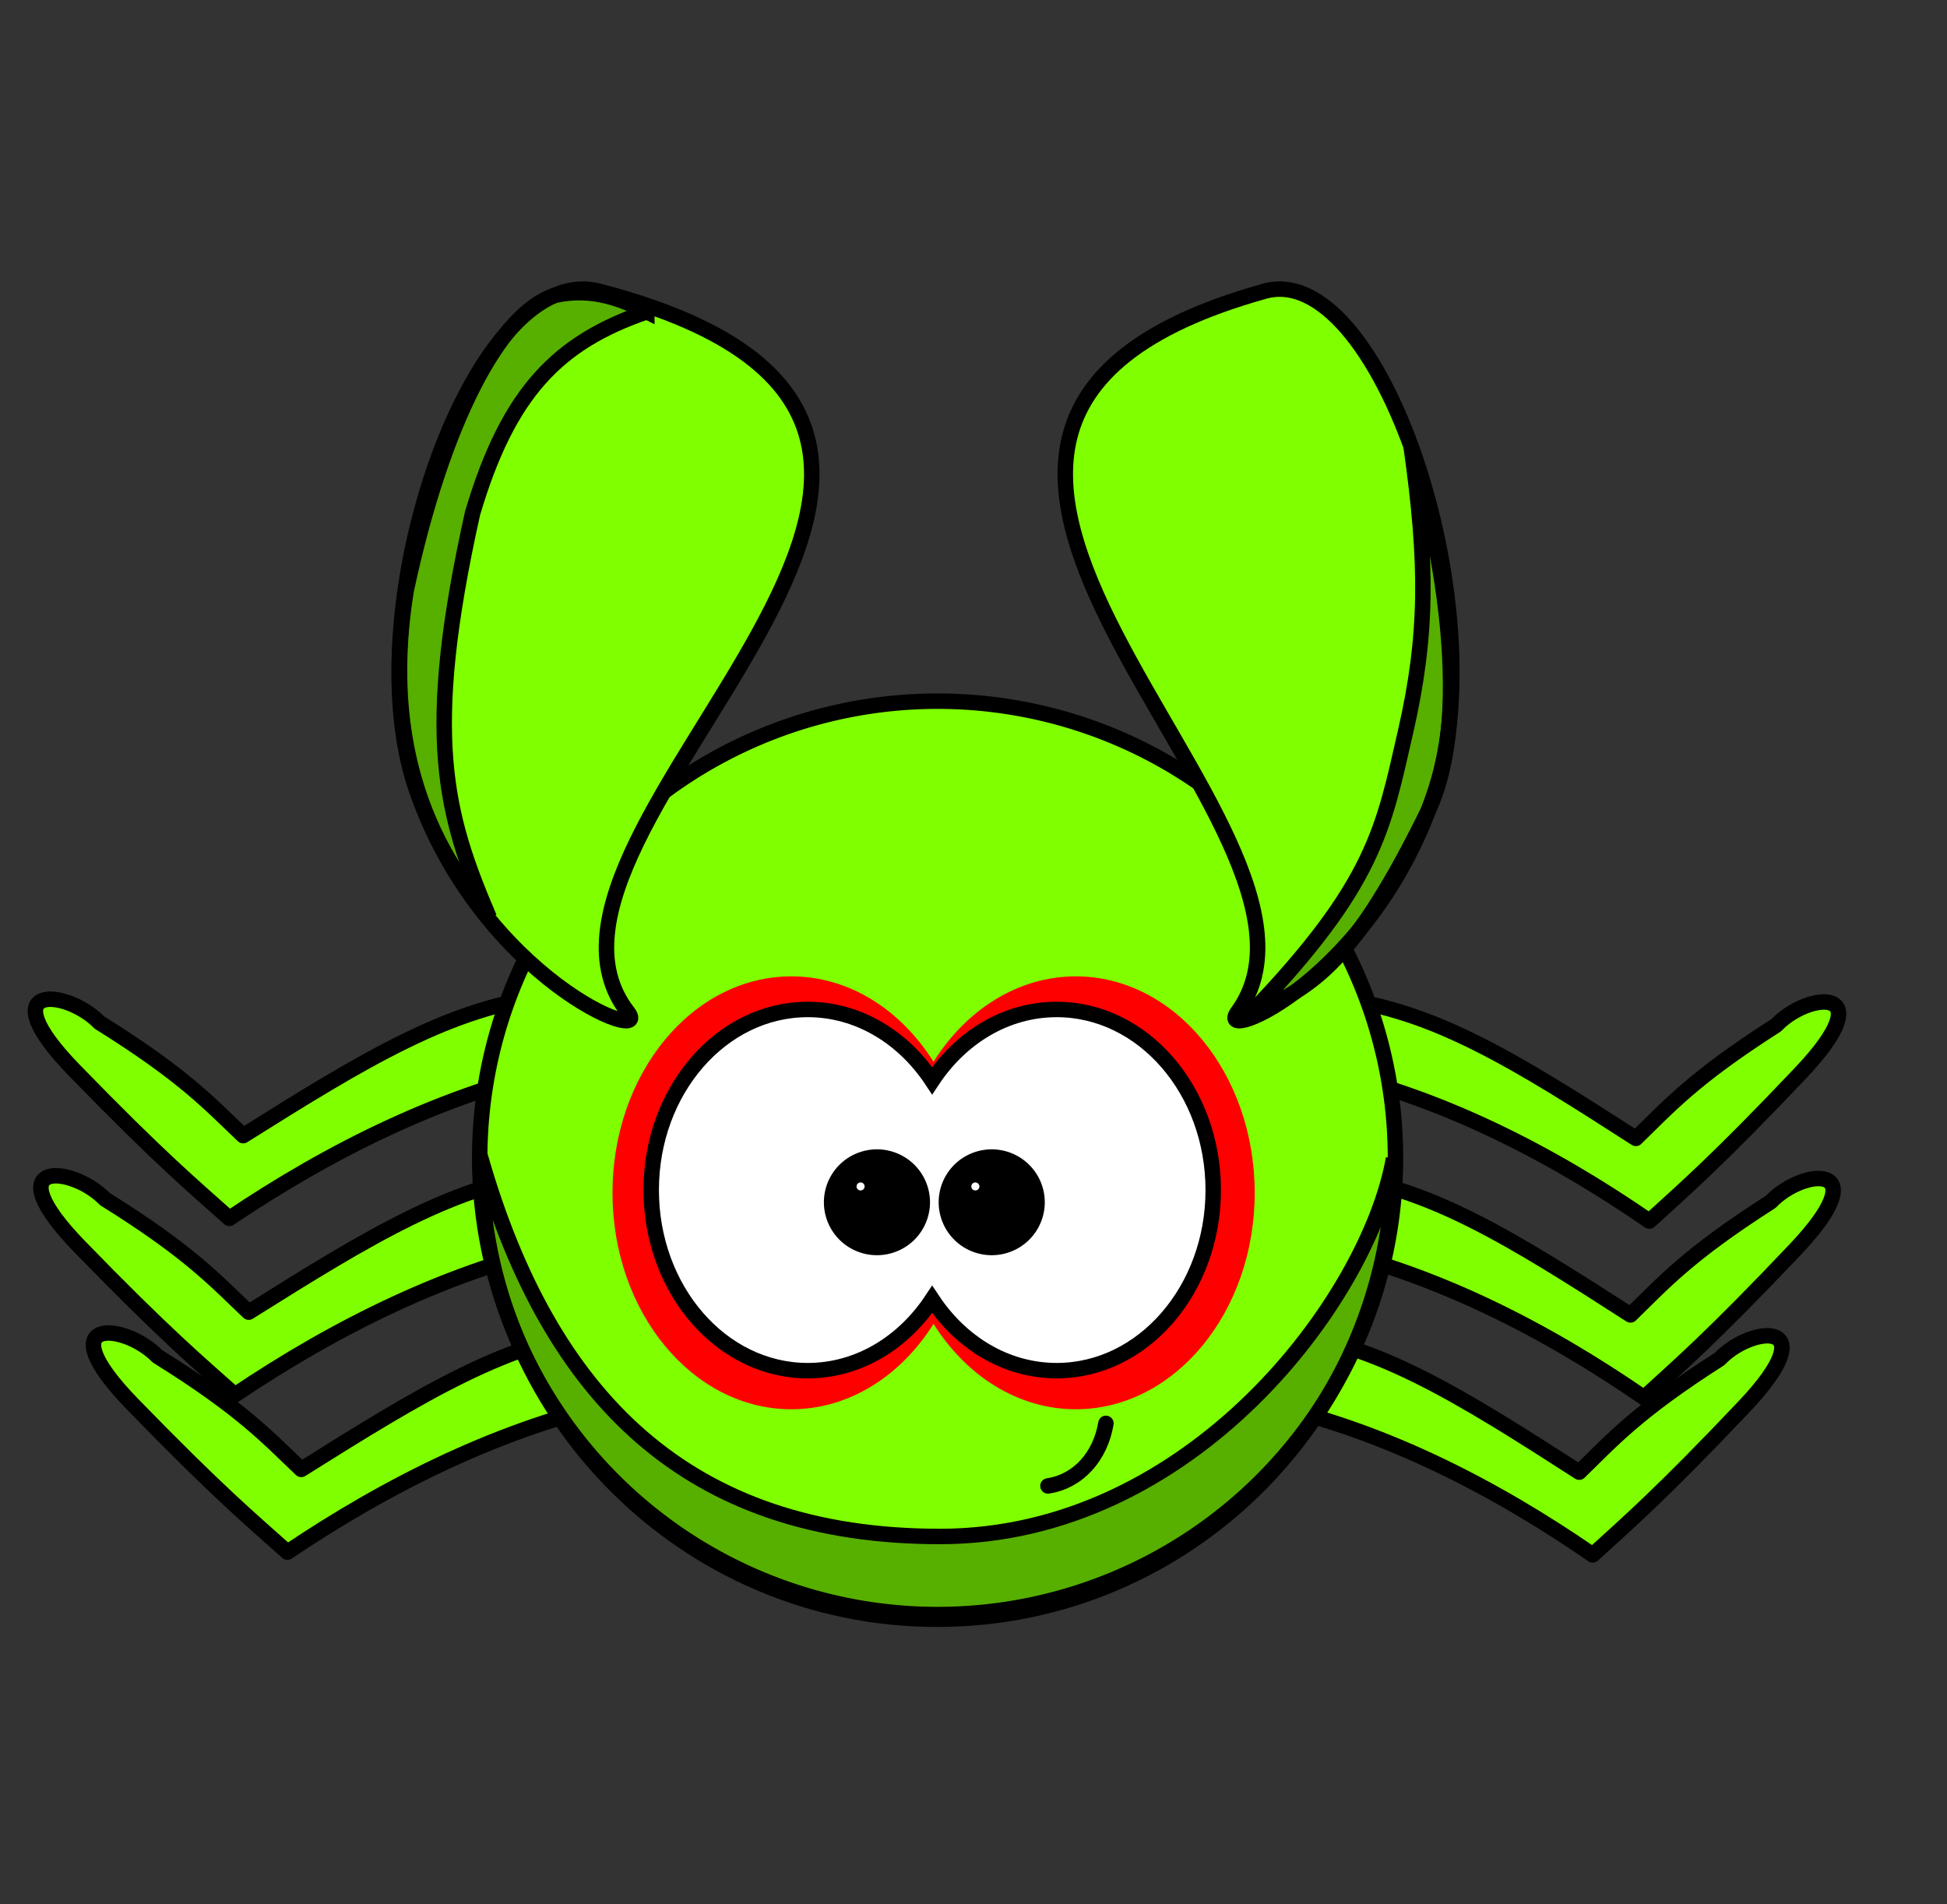
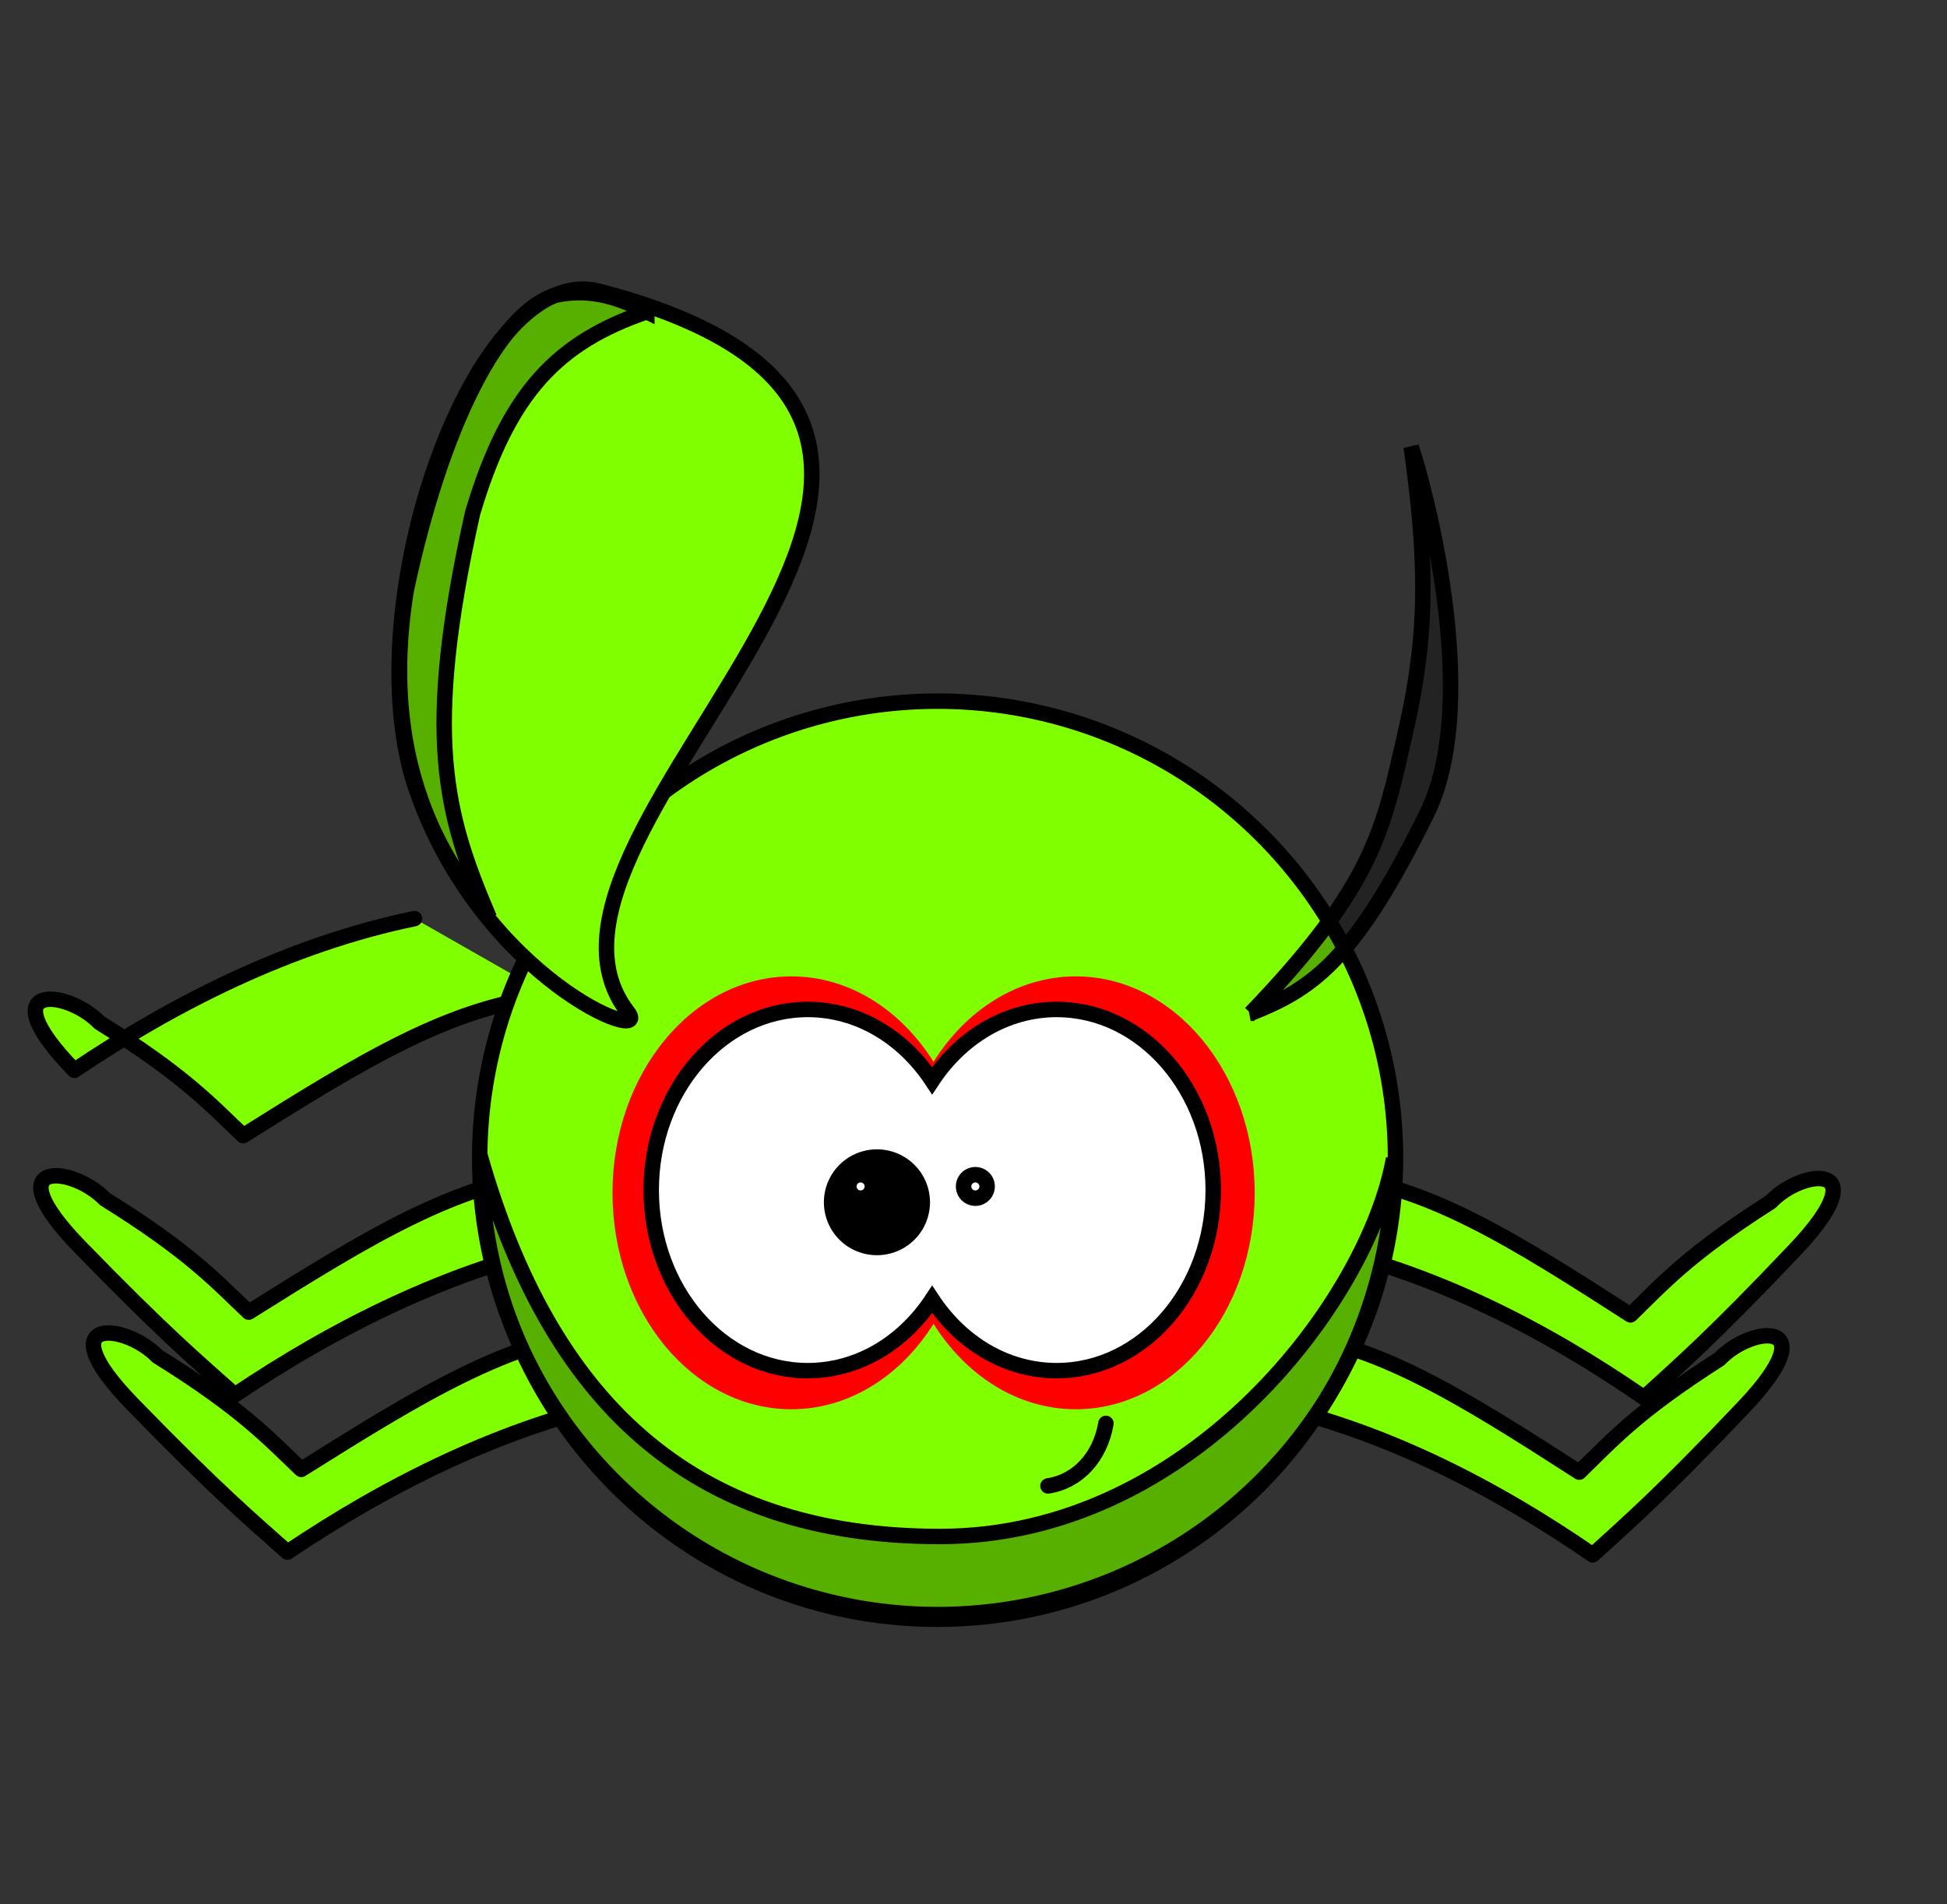
<svg xmlns="http://www.w3.org/2000/svg" width="377.916" height="369.676">
  <rect width="100%" height="100%" fill="#333333" stroke="none" />
  <g>
    <title>Layer 1</title>
    <g stroke="null" id="layer1">
      <g stroke="null" id="svg_32" />
      <g stroke="null" id="svg_33" />
      <g stroke="null" id="svg_38" />
-       <path stroke="#000000" stroke-linejoin="round" stroke-linecap="round" id="svg_29" d="m259.428,193.845c18.85,2.142 35.082,12.316 58.098,27.135c6.261,-6.064 11.018,-11.607 27.228,-21.954c6.261,-6.599 20.966,-7.858 4.735,9.276c-16.232,17.135 -22.515,22.489 -29.344,28.741c-18.872,-13.025 -40.819,-24.458 -64.404,-29.45" stroke-width="3" fill="#7fff00" />
      <path stroke="#000000" id="svg_30" stroke-linejoin="round" stroke-linecap="round" d="m258.381,228.115c18.85,2.142 35.082,12.316 58.098,27.135c6.261,-6.064 11.018,-11.607 27.228,-21.954c6.261,-6.599 20.966,-7.858 4.735,9.276c-16.232,17.135 -22.515,22.489 -29.344,28.741c-18.872,-13.025 -40.819,-24.458 -64.404,-29.45" stroke-width="3" fill="#7fff00" />
      <path stroke="#000000" id="svg_31" stroke-linejoin="round" stroke-linecap="round" d="m248.432,258.636c18.85,2.142 35.082,12.316 58.098,27.135c6.261,-6.064 11.018,-11.607 27.228,-21.954c6.261,-6.599 20.966,-7.858 4.735,9.276c-16.232,17.135 -22.515,22.489 -29.344,28.741c-18.872,-13.025 -40.819,-24.458 -64.404,-29.45" stroke-width="3" fill="#7fff00" />
-       <path stroke="#000000" id="svg_34" stroke-linejoin="round" stroke-linecap="round" d="m106.762,193.31c-19.325,2.142 -35.966,12.316 -59.563,27.135c-6.419,-6.064 -11.296,-11.607 -27.914,-21.954c-6.419,-6.599 -21.495,-7.858 -4.854,9.276c16.641,17.135 23.083,22.489 30.084,28.741c19.348,-13.025 41.849,-24.458 66.028,-29.45" stroke-width="3" fill="#7fff00" />
+       <path stroke="#000000" id="svg_34" stroke-linejoin="round" stroke-linecap="round" d="m106.762,193.31c-19.325,2.142 -35.966,12.316 -59.563,27.135c-6.419,-6.064 -11.296,-11.607 -27.914,-21.954c-6.419,-6.599 -21.495,-7.858 -4.854,9.276c19.348,-13.025 41.849,-24.458 66.028,-29.45" stroke-width="3" fill="#7fff00" />
      <path stroke="#000000" id="svg_35" stroke-linejoin="round" stroke-linecap="round" d="m107.836,227.579c-19.325,2.142 -35.966,12.316 -59.563,27.135c-6.419,-6.064 -11.296,-11.607 -27.914,-21.954c-6.419,-6.599 -21.495,-7.858 -4.854,9.276c16.641,17.135 23.083,22.489 30.084,28.741c19.348,-13.025 41.849,-24.458 66.028,-29.45" stroke-width="3" fill="#7fff00" />
      <path stroke="#000000" id="svg_36" stroke-linejoin="round" stroke-linecap="round" d="m118.035,258.101c-19.325,2.142 -35.966,12.316 -59.563,27.135c-6.419,-6.064 -11.296,-11.607 -27.914,-21.954c-6.419,-6.599 -21.495,-7.858 -4.854,9.276c16.641,17.135 23.083,22.489 30.084,28.741c19.348,-13.025 41.849,-24.458 66.028,-29.45" stroke-width="3" fill="#7fff00" />
      <path stroke="#000000" fill="#7fff00" fill-rule="nonzero" stroke-width="3" stroke-linecap="round" stroke-miterlimit="4" id="path2385" d="m270.865,224.763a88.876,88.653 0 1 1 -177.753,0a88.876,88.653 0 1 1 177.753,0z" />
      <path id="svg_1" d="m93.342,224.902c13.42,46.443 40.175,73.358 89.11,73.358c48.936,0 83.206,-46.192 88.037,-73.358c0,49.404 -39.638,89.422 -88.574,89.422c-48.936,0 -88.574,-40.018 -88.574,-89.422z" stroke-linecap="null" stroke-linejoin="null" stroke-dasharray="null" stroke-width="3" fill-opacity="0.314" fill="#000000" />
      <path stroke="#000000" id="svg_16" fill="#ff0000" fill-rule="nonzero" stroke-width="3" stroke-linecap="round" stroke-miterlimit="4" stroke-opacity="0" d="m153.606,189.53c-19.16,0 -34.721,18.824 -34.721,42.018c0,23.194 15.562,42.018 34.721,42.018c11.26,0 21.251,-6.508 27.594,-16.577c6.342,10.076 16.356,16.577 27.62,16.577c19.16,0 34.721,-18.824 34.721,-42.018c0,-23.194 -15.562,-42.018 -34.721,-42.018c-11.263,0 -21.278,6.503 -27.62,16.577c-6.343,-10.066 -16.336,-16.577 -27.594,-16.577z" />
      <path stroke="#000000" id="svg_21" d="m214.661,276.306c-1.074,6.426 -5.368,11.245 -11.25,12.142" stroke-linecap="round" stroke-linejoin="round" stroke-width="3" fill="none" />
      <path stroke="#000000" id="svg_22" fill="#ffffff" fill-rule="nonzero" stroke-width="3" stroke-linecap="round" stroke-miterlimit="4" d="m156.785,195.955c-16.767,0 -30.385,15.706 -30.385,35.058c0,19.352 13.618,35.058 30.385,35.058c9.853,0 18.597,-5.43 24.148,-13.831c5.55,8.407 14.313,13.831 24.171,13.831c16.767,0 30.385,-15.706 30.385,-35.058c0,-19.352 -13.618,-35.058 -30.385,-35.058c-9.857,0 -18.621,5.426 -24.171,13.831c-5.551,-8.399 -14.296,-13.831 -24.148,-13.831z" />
      <path stroke="#000000" id="svg_23" fill="#000000" fill-rule="nonzero" stroke-width="3" stroke-linecap="round" stroke-miterlimit="4" d="m179.014,233.384a8.797,8.775 0 1 1 -17.594,0a8.797,8.775 0 1 1 17.594,0z" />
-       <path stroke="#000000" id="svg_24" fill="#000000" fill-rule="nonzero" stroke-width="3" stroke-linecap="round" stroke-miterlimit="4" d="m201.292,233.384a8.797,8.775 0 1 1 -17.594,0a8.797,8.775 0 1 1 17.594,0z" />
      <path id="svg_25" fill="#ffffff" fill-rule="nonzero" stroke-width="3" stroke-linejoin="round" stroke-miterlimit="4" d="m169.323,230.311a2.281,2.276 0 1 1 -4.563,0a2.281,2.276 0 1 1 4.563,0z" />
      <path id="svg_26" fill="#ffffff" fill-rule="nonzero" stroke-width="3" stroke-linejoin="round" stroke-miterlimit="4" d="m191.601,230.311a2.281,2.276 0 1 1 -4.563,0a2.281,2.276 0 1 1 4.563,0z" />
-       <path stroke="#000000" id="svg_3" fill="#7fff00" fill-rule="evenodd" stroke-width="3" stroke-miterlimit="4" d="m245.139,56.618c-95.741,26.934 21.123,103.956 -4.919,139.858c-4.814,6.636 26.485,-6.377 38.436,-43.15c11.622,-35.761 -10.955,-103.633 -33.517,-96.708z" />
      <path stroke="#000000" id="svg_4" fill="#7fff00" fill-rule="evenodd" stroke-width="3" stroke-miterlimit="4" d="m116.615,56.618c102.207,26.934 -22.549,103.956 5.251,139.858c5.139,6.636 -28.274,-6.377 -41.032,-43.15c-12.407,-35.761 11.695,-103.633 35.78,-96.708z" />
      <path id="svg_8" d="m242.754,196.701c24.156,-25.167 25.767,-35.876 30.061,-54.617c4.294,-18.741 4.294,-32.663 1.096,-55.326c2.17,6.252 13.934,48.365 3.198,70.854c-13.957,28.379 -22.009,34.269 -34.356,39.089zm-117.203,-136.185c-17.178,5.89 -26.84,15.528 -33.819,39.089c-9.663,43.372 -5.368,58.365 3.243,78.539c-3.198,-4.993 -22.569,-23.922 -16.127,-63.546c6.979,-32.663 18.252,-54.082 28.988,-57.294c7.515,-1.606 13.42,1.071 17.715,3.213z" fill-opacity="0.314" stroke-linecap="null" stroke-linejoin="null" stroke-dasharray="null" stroke-width="3" fill="#000000" />
    </g>
  </g>
</svg>